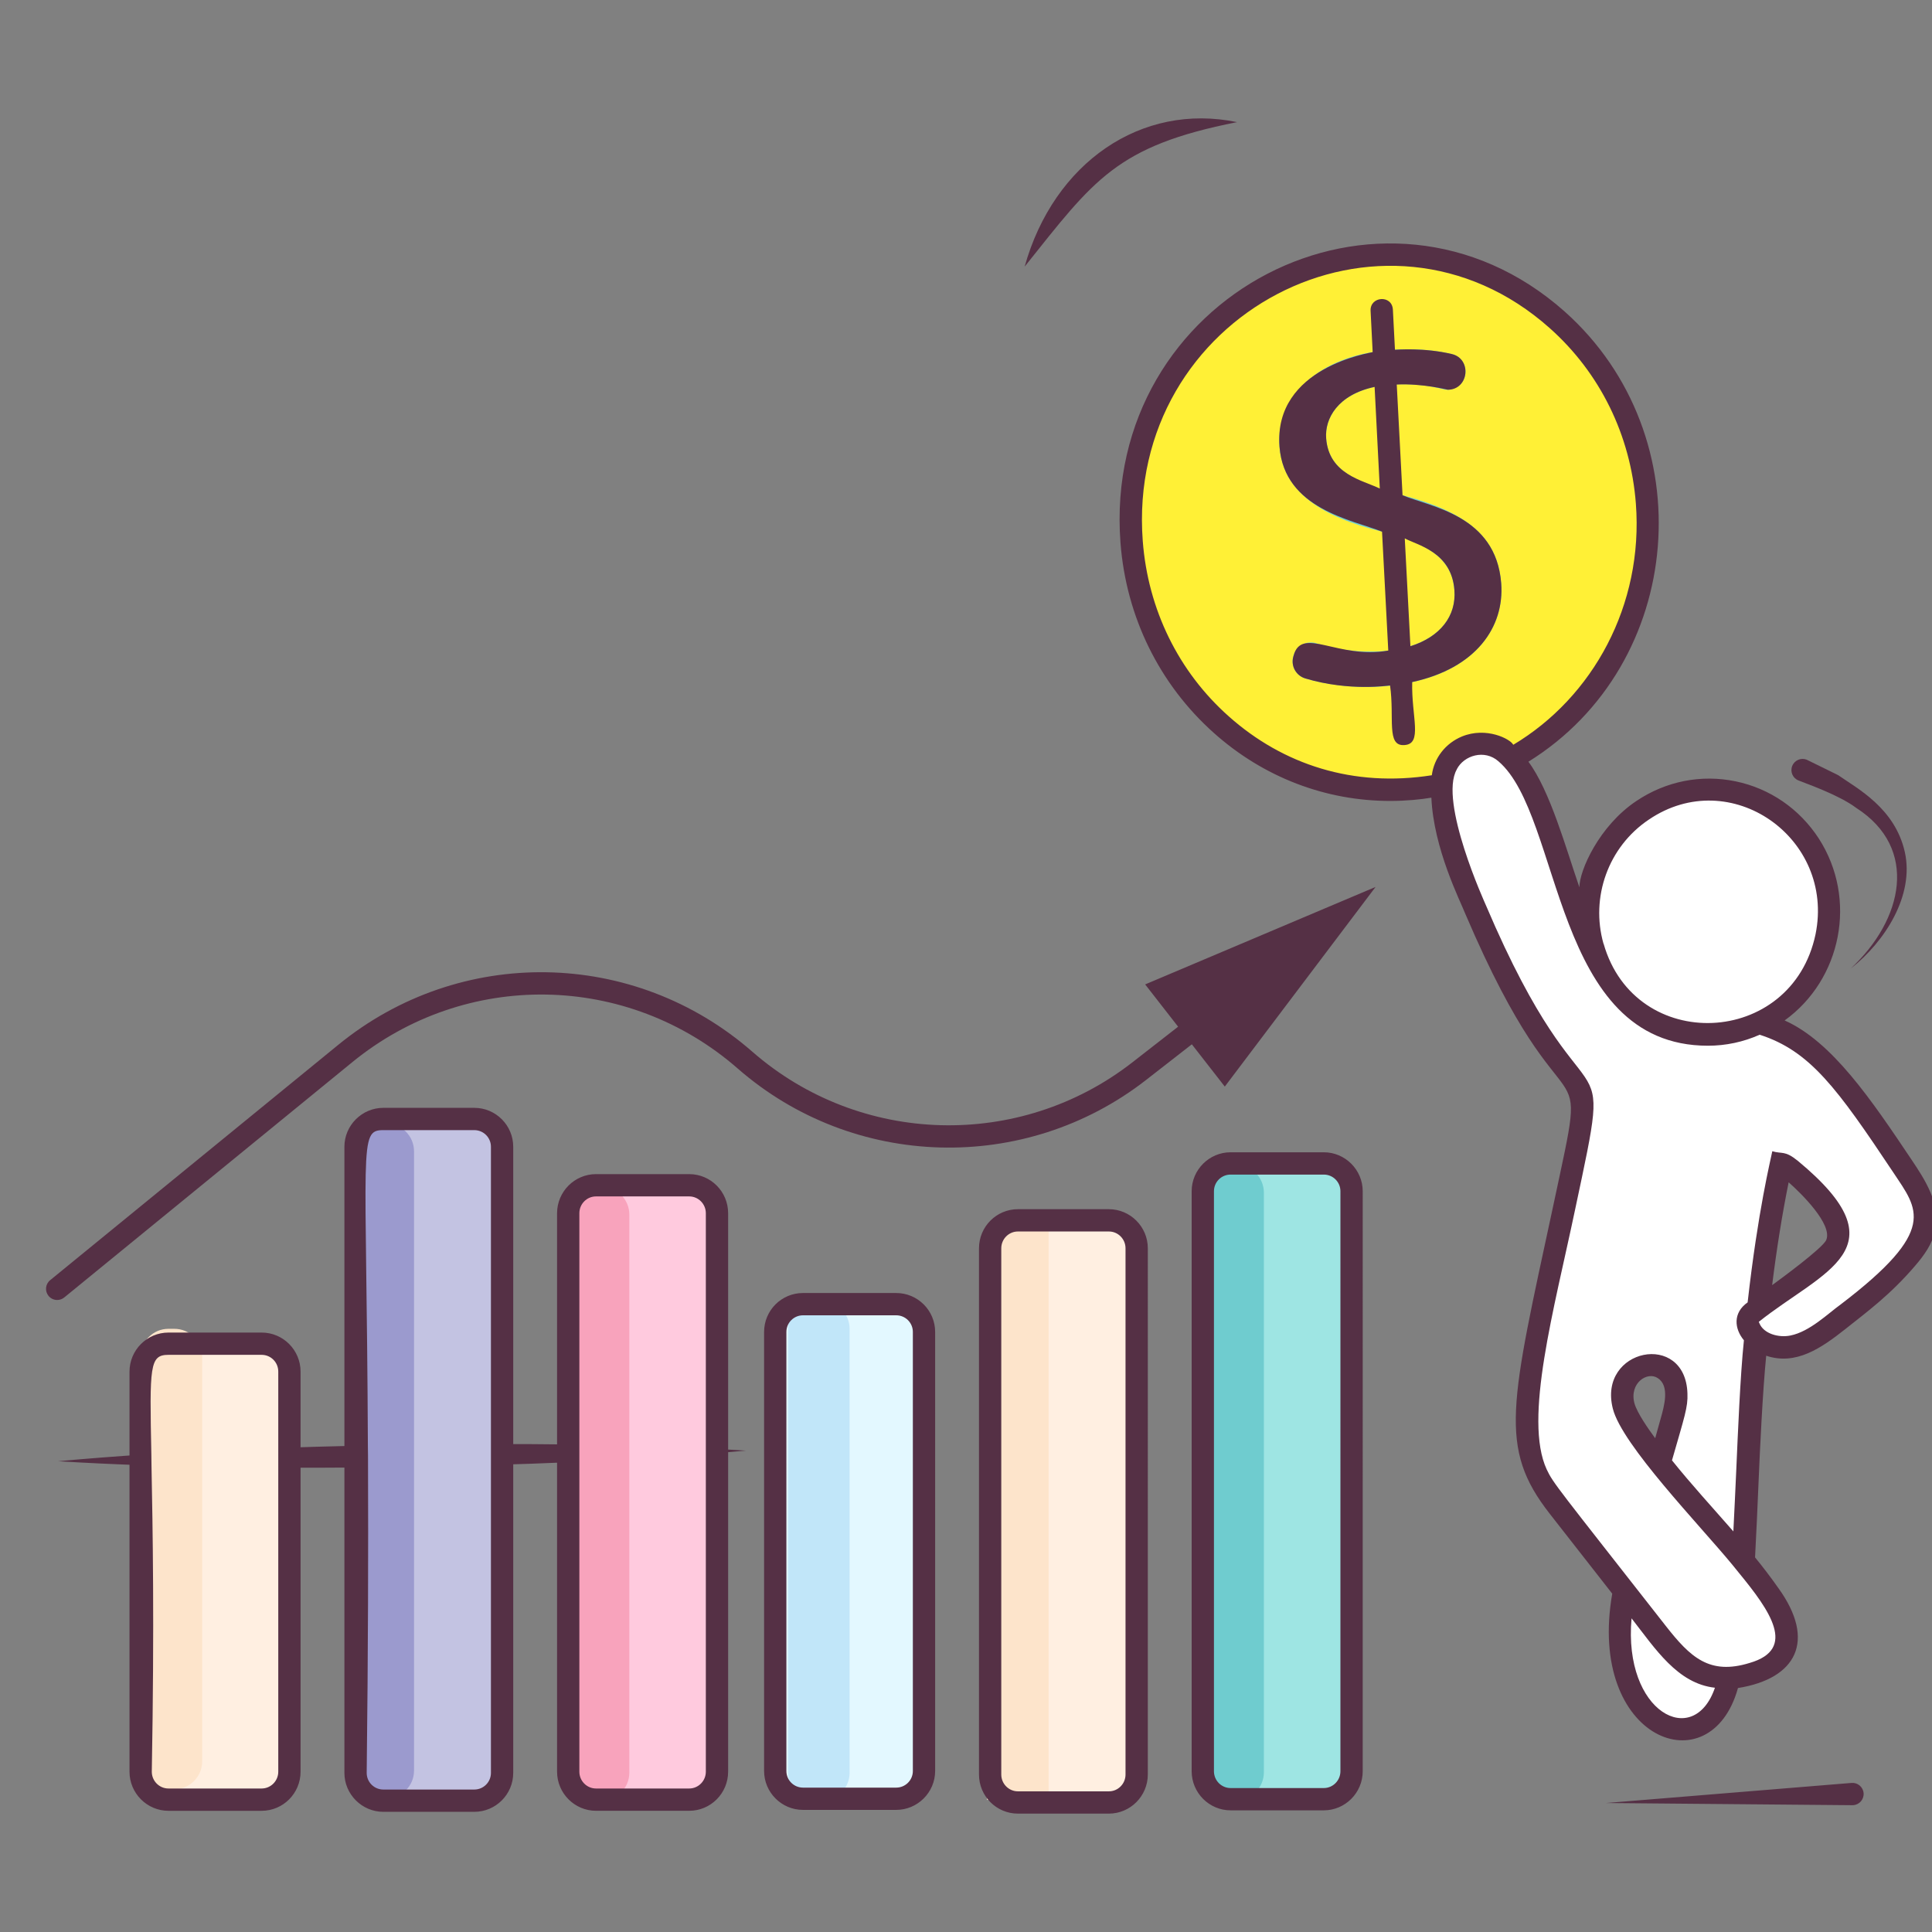
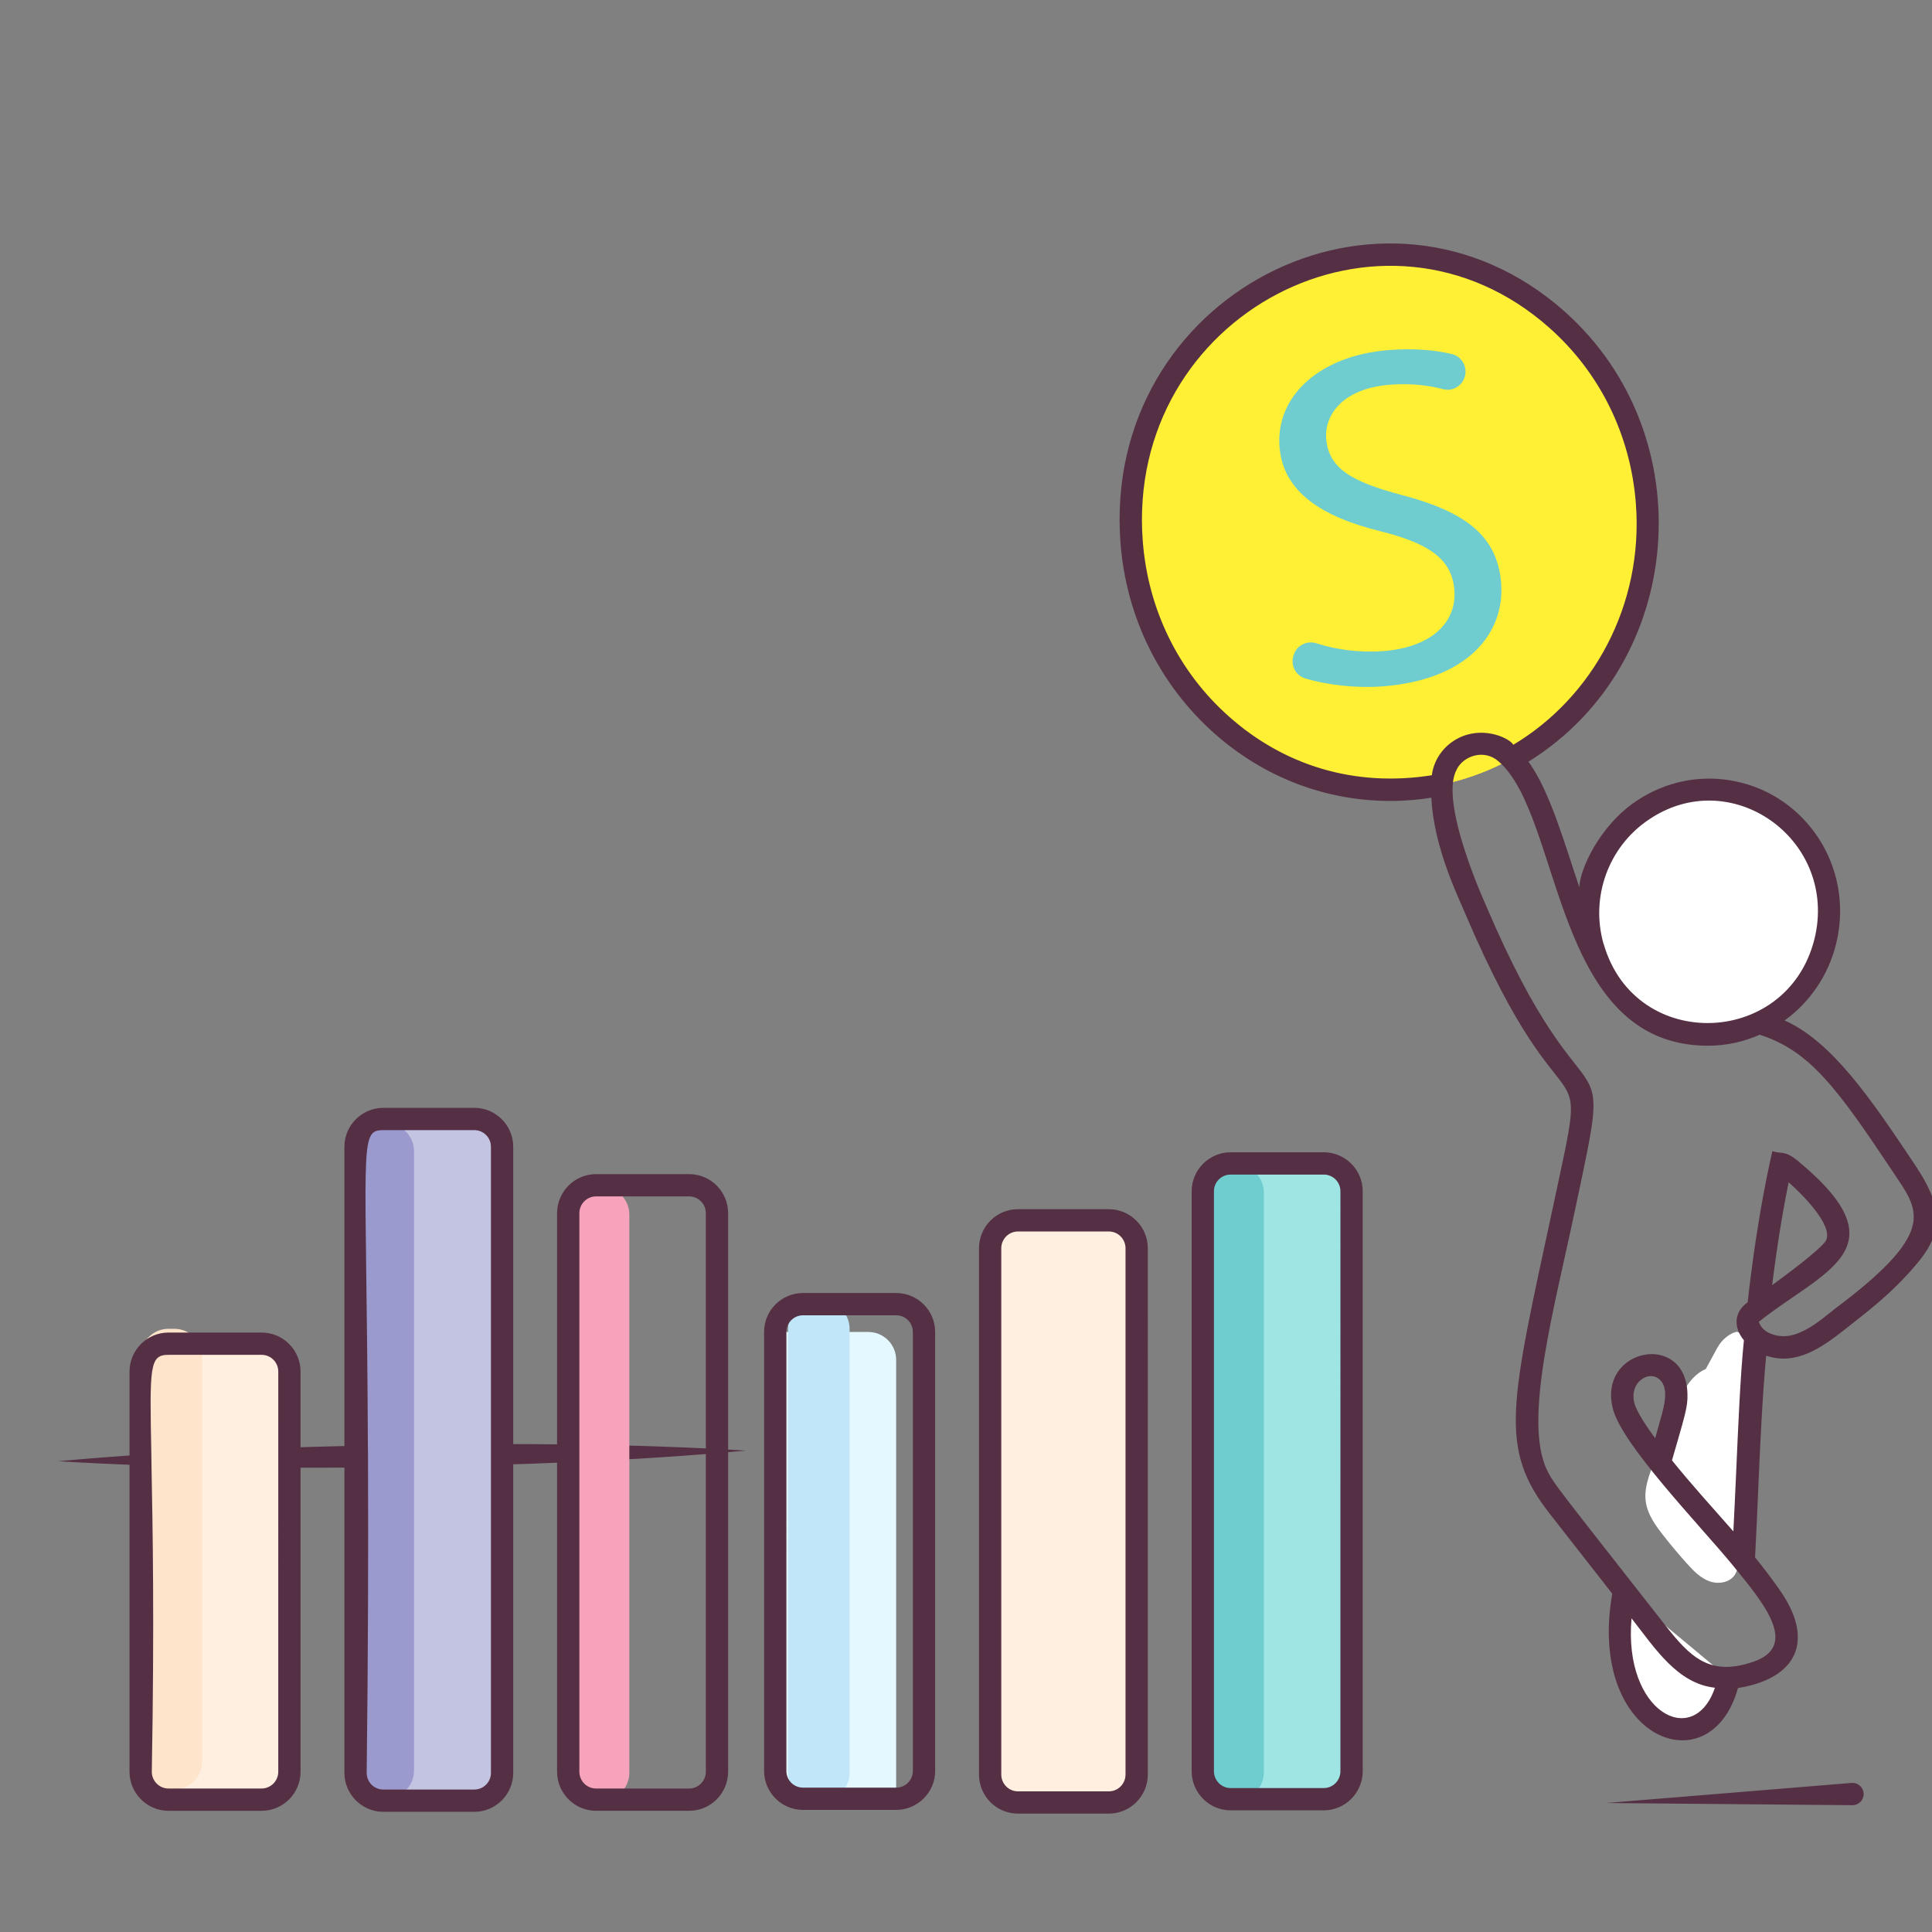
<svg xmlns="http://www.w3.org/2000/svg" enable-background="new 0 0 130 130" viewBox="0 0 130 130">
  <rect x="0" y="0" width="130" height="130" fill="#808080" stroke="none" />
  <line x1="14.574" x2="-.296" y1="110.941" y2="110.941" fill="none" />
  <path fill="#553045" d="M3.909,98.323c7.705-0.709,15.418-0.964,23.132-1.107   c7.715-0.098,15.431-0.082,23.155,0.392c-7.705,0.712-15.418,0.967-23.132,1.107   C19.35,98.81,11.633,98.794,3.909,98.323z" />
  <ellipse cx="93.483" cy="35.145" fill="#FFF036" rx="17.386" ry="18.004" transform="rotate(-4.333 93.483 35.145)" />
  <ellipse cx="93.483" cy="35.145" fill="#FFF036" rx="17.386" ry="18.004" transform="rotate(-4.333 93.483 35.145)" />
  <path fill="#6FCCCF" d="M87.039,44.113c0.181-0.673,0.888-1.038,1.551-0.825       c1.298,0.418,2.862,0.646,4.481,0.523c3.202-0.243,4.958-1.902,4.791-4.097       c-0.152-2.001-1.537-3.098-4.894-3.947c-4.055-0.991-6.643-2.678-6.873-5.713       c-0.257-3.389,2.682-6.145,7.395-6.502c1.701-0.129,3.126,0.014,4.2,0.272       c0.673,0.161,1.067,0.86,0.872,1.525v0       c-0.183,0.626-0.828,1.005-1.457,0.838c-0.887-0.236-2.103-0.412-3.548-0.302       c-3.31,0.251-4.434,2.122-4.322,3.607c0.154,2.033,1.705,2.923,5.138,3.831       c4.209,1.11,6.394,2.73,6.636,5.926c0.254,3.357-2.257,6.502-7.978,6.935       c-1.803,0.137-3.763-0.101-5.187-0.527c-0.629-0.188-0.998-0.835-0.828-1.47       L87.039,44.113z" />
  <line x1="92.973" x2="94.456" y1="20.872" y2="49.383" fill="#6FCCCF" />
  <path fill="#FFF" d="M114.776,92.121c0.224-0.411,0.447-0.822,0.671-1.234      c0.077-0.142,0.154-0.283,0.245-0.416c0.232-0.338,0.555-0.612,0.926-0.786      c0.022-0.01,0.226-0.064,0.246-0.077c0.409,0.126,0.81,0.513,0.91,0.929      c0.229,0.954,0.325,1.939,0.286,2.919c-0.027,0.672-0.117,1.339-0.181,2.008      c-0.319,3.321-0.007,6.736-0.921,9.945c-0.055,0.194-0.117,0.39-0.227,0.559      c-0.35,0.533-1.121,0.649-1.719,0.428s-1.06-0.699-1.487-1.173      c-0.566-0.628-1.111-1.276-1.631-1.943c-0.517-0.662-1.027-1.379-1.15-2.21      c-0.133-0.905,0.212-1.805,0.55-2.655c0.49-1.23,0.98-2.46,1.47-3.691      C113.167,93.714,113.77,92.533,114.776,92.121z" />
  <path fill="#FFF" d="M118.109 90.983c-.033.365-.065.728-.095 1.089-.378 4.591-.435 9.211-.742 13.805M116.339 112.944c-.119.541-.279 1.07-.528 1.563-.415.82-1.115 1.539-2.004 1.772-1.095.286-2.284-.228-3.058-1.054-.774-.826-1.198-1.918-1.506-3.007-.397-1.404-.288-2.924-.1-4.37.034-.263.078-.524.13-.784" />
-   <path fill="#FFF" d="M111.68,98.421c0.26-0.91,0.52-1.82,0.78-2.73     c0.178-0.622,0.357-1.256,0.334-1.902s-0.282-1.318-0.819-1.68     c-0.66-0.445-1.623-0.288-2.186,0.275c-0.563,0.562-0.737,1.447-0.538,2.218     c0.133,0.514,0.41,0.977,0.698,1.423c2.623,4.065,6.338,7.317,9.116,11.278     c0.402,0.573,0.789,1.17,0.998,1.838s0.224,1.423-0.099,2.044     c-0.391,0.749-1.201,1.185-2.009,1.431c-1.159,0.353-2.447,0.398-3.557-0.087     c-1.21-0.529-2.074-1.608-2.888-2.648c-2.213-2.826-4.425-5.653-6.638-8.479     c-0.547-0.699-1.099-1.406-1.475-2.21c-0.833-1.785-0.717-3.859-0.492-5.812     c0.221-1.927,0.555-3.836,0.972-5.731c0.778-3.538,1.542-7.218,2.304-10.752     c0.248-1.152,0.492-2.382,0.066-3.48c-0.229-0.589-0.633-1.09-1.02-1.59     c-1.528-1.976-2.866-4.099-3.99-6.33c-0.928-1.844-1.71-3.759-2.536-5.649     c-0.672-1.537-1.197-3.139-1.474-4.794c-0.152-0.909-0.227-1.78-0.163-2.63     c0.156-2.059,2.655-3.131,4.225-1.791c0.01,0.008,0.019,0.016,0.029,0.025     c0.948,0.823,1.564,1.961,2.066,3.112c1.175,2.689,1.84,5.575,2.969,8.284     c0.437,1.047,0.952,2.08,1.712,2.923c3.142,3.482,8.986,2.488,12.932,5.023     c1.512,0.971,2.656,2.41,3.738,3.843c1.136,1.505,2.221,3.044,3.269,4.612     c0.812,1.215,1.793,2.664,1.492,4.147c-0.162,0.799-0.679,1.48-1.206,2.094     c-1.18,1.376-2.538,2.582-3.982,3.678c-1.118,0.849-2.255,1.934-3.674,2.229     c-1.14,0.237-2.513-0.21-2.942-1.292c-0.085-0.214-0.128-0.46-0.035-0.67     c0.086-0.193,0.269-0.32,0.443-0.439c1.573-1.07,3.097-2.213,4.564-3.425     c0.364-0.3,0.737-0.622,0.917-1.058c0.359-0.868-0.159-1.84-0.73-2.586     c-0.689-0.901-1.481-1.723-2.358-2.443c-0.194-0.16-0.404-0.32-0.652-0.362     c-0.669,3.127-1.171,6.423-1.526,9.666" />
  <ellipse cx="114.963" cy="61.379" fill="#FFF" rx="8.099" ry="8.236" transform="rotate(-168.328 114.963 61.379)" />
  <ellipse cx="114.963" cy="61.379" fill="#FFF" rx="8.099" ry="8.236" transform="rotate(-168.328 114.963 61.379)" />
  <g>
    <path fill="#FFEFE1" d="M17.602,121.09h-6.264c-1.036,0-1.875-0.84-1.875-1.875V92.29     c0-1.036,0.84-1.875,1.875-1.875h6.264c1.036,0,1.875,0.84,1.875,1.875     v26.924C19.478,120.25,18.638,121.09,17.602,121.09z" />
    <path fill="#FDE4CB" d="M11.73,120.391h-0.391c-1.036,0-1.875-0.84-1.875-1.875V91.287     c0-1.036,0.84-1.875,1.875-1.875h0.391c1.036,0,1.875,0.84,1.875,1.875     v27.229C13.605,119.551,12.765,120.391,11.73,120.391z" />
    <path fill="#C3C3E2" d="M31.913,121.166h-6.115c-1.036,0-1.875-0.84-1.875-1.875V77.169     c0-1.036,0.84-1.875,1.875-1.875h6.115c1.036,0,1.875,0.84,1.875,1.875     v42.122C33.789,120.327,32.949,121.166,31.913,121.166z" />
    <path fill="#9B9ACE" d="M25.984,121.012h-0.391c-1.036,0-1.875-0.84-1.875-1.875V77.471     c0-1.036,0.84-1.875,1.875-1.875h0.391c1.036,0,1.875,0.84,1.875,1.875     v41.665C27.86,120.172,27.02,121.012,25.984,121.012z" />
-     <path fill="#FFCADE" d="M46.373,121.092H40.109c-1.036,0-1.875-0.84-1.875-1.875V81.633     c0-1.036,0.84-1.875,1.875-1.875h6.264c1.036,0,1.875,0.84,1.875,1.875v37.583     C48.248,120.252,47.409,121.092,46.373,121.092z" />
-     <path fill="#E3F8FF" d="M60.3,121.036h-6.264c-1.036,0-1.875-0.84-1.875-1.875V89.625     c0-1.036,0.84-1.875,1.875-1.875h6.264c1.036,0,1.875,0.84,1.875,1.875v29.535     C62.176,120.196,61.336,121.036,60.3,121.036z" />
+     <path fill="#E3F8FF" d="M60.3,121.036h-6.264c-1.036,0-1.875-0.84-1.875-1.875V89.625     h6.264c1.036,0,1.875,0.84,1.875,1.875v29.535     C62.176,120.196,61.336,121.036,60.3,121.036z" />
    <path fill="#C1E6F9" d="M55.293,121.159h-0.391c-1.036,0-1.875-0.84-1.875-1.875v-29.866     c0-1.036,0.84-1.875,1.875-1.875h0.391c1.036,0,1.875,0.84,1.875,1.875v29.866     C57.168,120.319,56.329,121.159,55.293,121.159z" />
    <path fill="#FFEFE1" d="M74.611,121.281h-6.115c-1.036,0-1.875-0.84-1.875-1.875V83.991     c0-1.036,0.84-1.875,1.875-1.875h6.115c1.036,0,1.875,0.84,1.875,1.875     v35.414C76.486,120.441,75.647,121.281,74.611,121.281z" />
-     <path fill="#FDE4CB" d="M70.558,121.112h-4.142V83.685c0-0.862,0.698-1.56,1.56-1.56     h2.582V121.112z" />
    <path fill="#9EE5E3" d="M89.071,121.063h-6.264c-1.036,0-1.875-0.84-1.875-1.875V80.157     c0-1.036,0.84-1.875,1.875-1.875h6.264c1.036,0,1.875,0.84,1.875,1.875     v39.03C90.946,120.223,90.106,121.063,89.071,121.063z" />
    <path fill="#6FCCCF" d="M83.169,121.128h-0.391c-1.036,0-1.875-0.84-1.875-1.875V80.255     c0-1.036,0.84-1.875,1.875-1.875h0.391c1.036,0,1.875,0.84,1.875,1.875     v38.998C85.044,120.289,84.205,121.128,83.169,121.128z" />
    <path fill="#F8A3BC" d="M40.471,121.154h-0.391c-1.036,0-1.875-0.84-1.875-1.875V81.728     c0-1.036,0.84-1.875,1.875-1.875h0.391c1.036,0,1.875,0.84,1.875,1.875v37.551     C42.346,120.315,41.507,121.154,40.471,121.154z" />
-     <path fill="#553045" d="M83.239 8.218c-6.437-1.335-12.333 2.725-14.293 9.723C73.616 12.098 75.096 9.827 83.239 8.218zM79.273 69.084l-3.077 2.398C68.616 77.391 57.862 77.089 50.624 70.768 42.662 63.812 30.941 63.62 22.756 70.308L3.372 86.142c-.321.263-.368.734-.106 1.056.148.182.364.275.582.275.167 0 .334-.056.474-.169l19.384-15.834c7.617-6.224 18.523-6.044 25.932.427 7.779 6.795 19.335 7.118 27.481.77l3.077-2.398 2.218 2.845 10.146-13.434L77.055 66.239 79.273 69.084zM101.014 39.254c-.35-4.61-4.81-5.15-6.64-5.93l-.39-7.45c1.76-.08 3.4.35 3.43.35 1.43 0 1.64-2.08.28-2.4-1.89-.45-3.71-.29-3.83-.29l-.14-2.7c-.06-1.02-1.55-.9-1.5.08l.14 2.78c-.1.05-6.68.99-6.27 6.36.32 4.21 4.93 4.93 6.9 5.72l.42 8c-3.37.61-5.83-1.67-6.37.34l-.02.07c-.18.64.19 1.29.82 1.47 2.97.89 5.59.47 5.69.47.31 2.17-.27 4.1.96 4.01 1.26-.07.47-1.9.53-4.24C99.334 44.964 101.234 42.184 101.014 39.254zM89.234 29.494c-.1-1.32.77-2.93 3.26-3.46l.35 6.84C91.674 32.304 89.424 31.925 89.234 29.494zM94.904 43.484l-.38-7.26c.81.46 3.15.89 3.34 3.49C97.994 41.444 96.924 42.844 94.904 43.484zM121.018 52.516l.071.028c.328.141 2.633.928 3.819 1.823 4.214 2.705 3.161 7.519-.378 10.805 2.307-1.806 4.296-4.931 3.639-7.85-.664-2.938-3.175-4.253-4.488-5.166-.046-.023-2.067-1.02-2.114-1.039-.386-.151-.822.039-.973.426C120.441 51.929 120.631 52.364 121.018 52.516z" />
    <path fill="#553045" d="M128.624 78.034c-2.7-4.03-5.35-7.95-8.54-9.37 3.83-2.76 4.92-8.17 2.3-12.24-1.3-2-3.29-3.37-5.6-3.85-2.32-.48-4.69-.01-6.67 1.32-2.51 1.67-3.84 4.68-3.84 5.81-.91-2.64-1.97-6.49-3.43-8.45 10.57-6.56 11.83-21.92 2.44-30.29-12.23-10.87-31.15-1.09-29.89 15.55.38 4.99 2.62 9.54 6.29 12.81 3.34 2.98 7.51 4.57 11.86 4.57 1.07 0 2.06-.1 2.77-.22.15 3.43 1.94 6.94 2.29 7.83 7.04 16.49 8.48 7.54 5.92 19.58-2.89 13.44-3.73 16.32-.24 20.78.09.12 3.96 5.07 4.2 5.37-1.72 9.86 6.62 13 8.46 6.35 3.94-.63 5.27-3.18 2.73-6.71-.5-.71-1.03-1.41-1.58-2.08.09-1.65.16-3.32.23-4.94.1-2.38.28-6.21.52-8.63 2.01.67 3.71-.52 5.32-1.79 1.47-1.17 3.03-2.31 4.69-4.25.6-.7 1.18-1.48 1.37-2.44C130.584 80.974 129.514 79.364 128.624 78.034zM110.954 55.144c5.48-3.71 12.53 1.23 11.21 7.72-1.6 7.63-12.14 8.07-14.26.64 0 0-.01 0-.01-.01C107.014 60.384 108.204 56.984 110.954 55.144zM96.344 52.165c-5.28.83-10.01-.71-13.66-3.96-3.39-3.01-5.44-7.2-5.79-11.8-1.16-15.23 16.18-24.32 27.39-14.32 3.38 3.01 5.44 7.2 5.79 11.8.52 6.83-2.89 13.03-8.25 16.23-.19-.39-1.81-1.23-3.45-.56C97.264 50.014 96.494 51.004 96.344 52.165zM109.784 108.894c1.6 2.05 3.09 4.39 5.61 4.67C113.974 117.724 109.214 115.234 109.784 108.894zM123.854 87.774c-.85.61-2.08 1.83-3.38 2.09-.78.16-1.8-.11-2.09-.83-.02-.05-.03-.08-.04-.09 4.33-3.45 9.79-4.91 2.62-10.84-.88-.71-1.04-.44-1.71-.64-.11.57-.96 3.96-1.66 10.17-1 .7-.9 1.77-.25 2.55-.25 2.41-.41 6.36-.51 8.63-.06 1.39-.13 2.81-.2 4.23-1.45-1.66-2.83-3.16-4.13-4.78.84-2.93 1.08-3.58 1.04-4.5-.13-4.23-6.05-3.03-5.02 1.02.61 2.43 5.83 7.82 8.03 10.49l.47.58c2.05 2.5 3.92 5.11.71 6.04-2.71.84-4-.39-5.64-2.48-7.28-9.3-7.58-9.6-8.02-10.54-1.57-3.39.5-10.76 1.91-17.48 2.75-12.94 1-4.04-6-20.48-.04-.1-3.19-6.98-1.96-9.14 0-.01 0-.01 0-.01.48-.94 1.87-1.36 2.8-.54 4.32 3.68 3.61 19.14 14.1 19.14 1.2 0 2.38-.25 3.48-.74 3.39 1.09 5.21 3.59 9 9.28C129.044 81.384 130.444 82.754 123.854 87.774zM119.244 86.474c.3-2.42.67-4.74 1.11-6.92.84.74 2.97 2.83 2.53 3.88C122.654 83.984 119.734 86.114 119.244 86.474zM111.734 95.484l-.36 1.29c-.43-.58-1.22-1.7-1.4-2.36-.35-1.36.88-2.16 1.58-1.68C112.354 93.254 111.994 94.584 111.734 95.484zM124.587 119.969l-16.523 1.352 16.578.147c.022 0.0.046-.001.068-.003.413-.034.721-.396.687-.809S125 119.935 124.587 119.969zM17.604 89.665H11.334c-1.44 0-2.62 1.18-2.62 2.63v26.92c0 1.45 1.18 2.63 2.62 2.63h6.27c1.45 0 2.62-1.18 2.62-2.63V92.294C20.224 90.844 19.054 89.665 17.604 89.665zM18.724 119.214c0 .62-.5 1.13-1.12 1.13H11.334c-.62 0-1.12-.51-1.12-1.13.18-9.98.06-16.44-.02-20.6 0-.27-.01-.52-.01-.77-.12-5.93-.12-6.68 1.15-6.68h6.27c.62 0 1.12.5 1.12 1.13V119.214zM31.914 74.544H25.794c-1.44 0-2.62 1.18-2.62 2.62v42.13c0 1.44 1.18 2.62 2.62 2.62h6.12c1.45 0 2.62-1.18 2.62-2.62V77.165C34.534 75.724 33.364 74.544 31.914 74.544zM33.034 119.294c0 .62-.5 1.12-1.12 1.12H25.794c-.62 0-1.12-.5-1.12-1.12.1-8.36.11-15.11.09-20.55 0-.5 0-1-.01-1.48-.09-20.3-.65-21.22 1.04-21.22h6.12c.62 0 1.12.5 1.12 1.12V119.294zM60.304 87.004h-6.27c-1.45 0-2.62 1.17-2.62 2.62v29.54c0 1.44 1.17 2.62 2.62 2.62h6.27c1.44 0 2.62-1.18 2.62-2.62V89.624C62.924 88.175 61.744 87.004 60.304 87.004zM61.424 119.165c0 .62-.5 1.12-1.12 1.12h-6.27c-.62 0-1.12-.5-1.12-1.12V89.624c0-.62.5-1.12 1.12-1.12h6.27c.62 0 1.12.5 1.12 1.12V119.165zM74.614 81.364H68.494c-1.45 0-2.62 1.18-2.62 2.63v35.41c0 1.45 1.17 2.63 2.62 2.63h6.12c1.44 0 2.62-1.18 2.62-2.63V83.994C77.234 82.544 76.054 81.364 74.614 81.364zM75.734 119.405c0 .62-.5 1.13-1.12 1.13H68.494c-.62 0-1.12-.51-1.12-1.13V83.994c0-.62.5-1.13 1.12-1.13h6.12c.62 0 1.12.51 1.12 1.13V119.405zM89.074 77.534h-6.27c-1.44 0-2.62 1.18-2.62 2.62v39.03c0 1.45 1.18 2.63 2.62 2.63h6.27c1.44 0 2.62-1.18 2.62-2.63V80.155C91.694 78.714 90.514 77.534 89.074 77.534zM90.194 119.184c0 .62-.5 1.13-1.12 1.13h-6.27c-.62 0-1.12-.51-1.12-1.13V80.155c0-.62.5-1.12 1.12-1.12h6.27c.62 0 1.12.5 1.12 1.12V119.184zM46.374 79.004h-6.27c-1.44 0-2.62 1.18-2.62 2.63v37.58c0 1.45 1.18 2.63 2.62 2.63h6.27c1.45 0 2.62-1.18 2.62-2.63V81.634C48.994 80.184 47.824 79.004 46.374 79.004zM47.494 119.214c0 .62-.5 1.13-1.12 1.13h-6.27c-.62 0-1.12-.51-1.12-1.13V81.634c0-.62.5-1.13 1.12-1.13h6.27c.62 0 1.12.51 1.12 1.13V119.214z" />
  </g>
</svg>